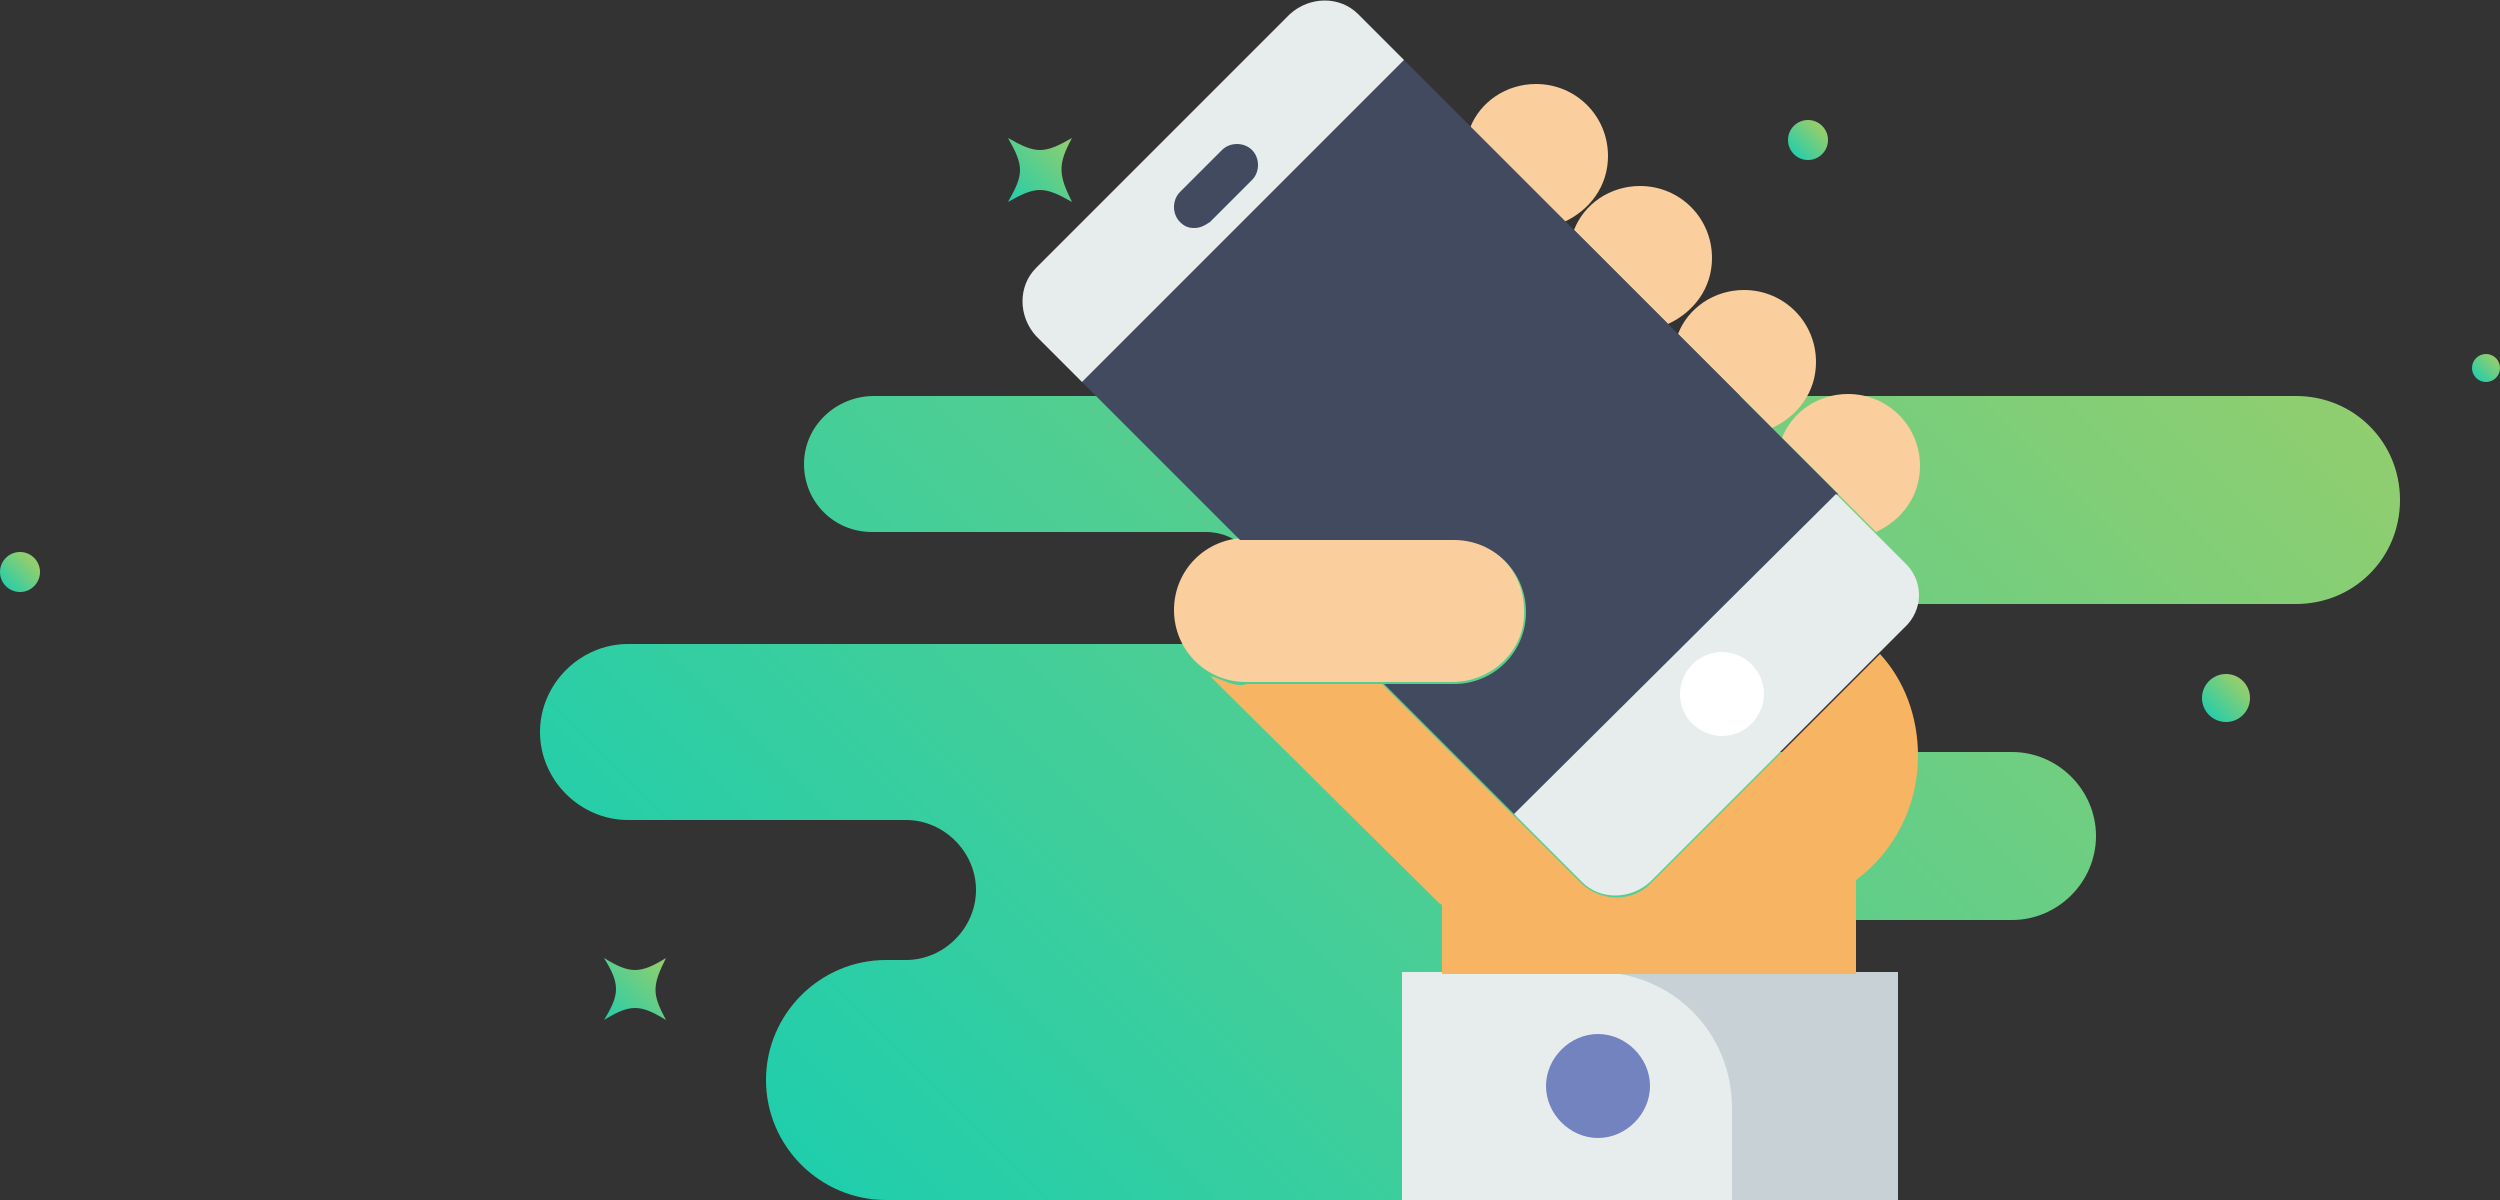
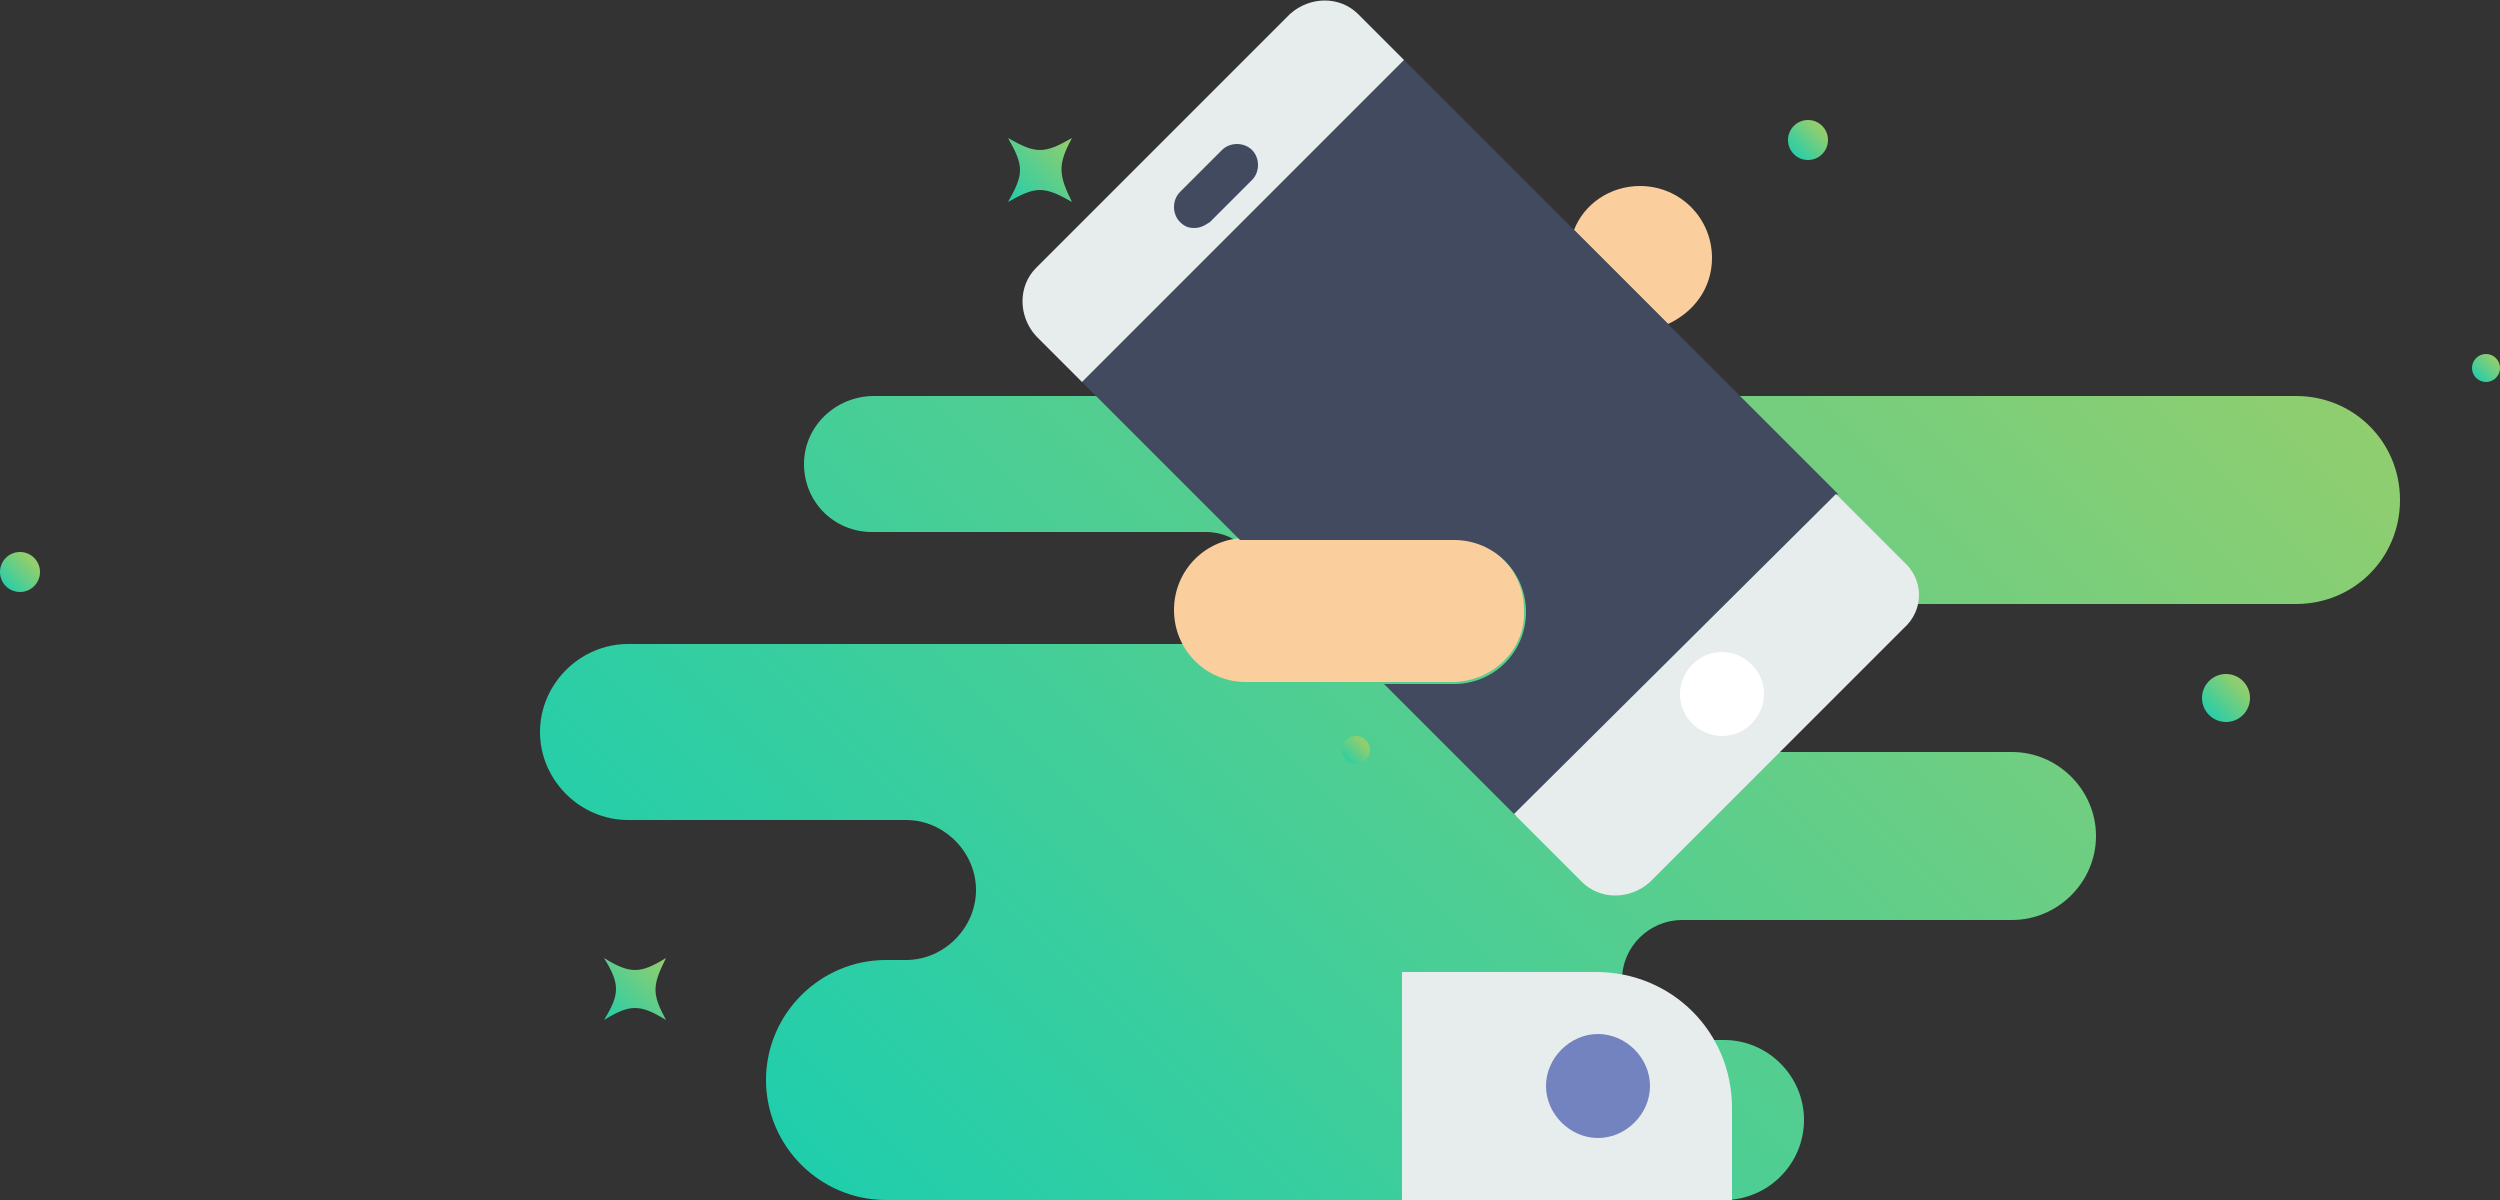
<svg xmlns="http://www.w3.org/2000/svg" version="1.1" id="Layer_1" x="0px" y="0px" viewBox="0 0 125 60" enable-background="new 0 0 125 60" xml:space="preserve">
  <rect x="0" y="0" width="125" height="60" fill="#333333" stroke="none" />
  <g>
    <g>
      <linearGradient id="SVGID_1_" gradientUnits="userSpaceOnUse" x1="43.492" y1="61.662" x2="101.163" y2="3.991">
        <stop offset="0" style="stop-color:#20CEAC" />
        <stop offset="1" style="stop-color:#90CE6F" />
      </linearGradient>
      <path fill="url(#SVGID_1_)" d="M40.2,23.2L40.2,23.2c0,1.9,1.5,3.4,3.4,3.4h16.7c1.6,0,2.8,1.3,2.8,2.8l0,0c0,1.6-1.3,2.8-2.8,2.8    H31.4c-2.4,0-4.4,2-4.4,4.4v0c0,2.4,2,4.4,4.4,4.4h13.9c1.9,0,3.5,1.6,3.5,3.5v0c0,1.9-1.6,3.5-3.5,3.5h-1c-3.3,0-6,2.7-6,6l0,0    c0,3.3,2.7,6,6,6h41.9c2.2,0,4-1.8,4-4l0,0c0-2.2-1.8-4-4-4h-2.1c-1.7,0-3-1.4-3-3l0,0c0-1.7,1.4-3,3-3h16.5    c2.3,0,4.2-1.9,4.2-4.2v0c0-2.3-1.9-4.2-4.2-4.2H88.3c-2.1,0-3.7-1.7-3.7-3.7v0c0-2.1,1.7-3.7,3.7-3.7h26.5c2.9,0,5.2-2.3,5.2-5.2    v0c0-2.9-2.3-5.2-5.2-5.2H43.7C41.8,19.8,40.2,21.3,40.2,23.2z" />
    </g>
    <g>
      <g id="XMLID_584_">
        <linearGradient id="SVGID_2_" gradientUnits="userSpaceOnUse" x1="297.627" y1="350.546" x2="297.622" y2="349.16" gradientTransform="matrix(0.705 0.71 -0.71 0.705 162.952 -439.334)">
          <stop offset="0" style="stop-color:#20CEAC" />
          <stop offset="1" style="stop-color:#90CE6F" />
        </linearGradient>
        <circle fill="url(#SVGID_2_)" cx="124.3" cy="18.4" r="0.7" />
      </g>
      <g id="XMLID_32_">
        <linearGradient id="SVGID_3_" gradientUnits="userSpaceOnUse" x1="271.391" y1="404.163" x2="271.386" y2="402.777" gradientTransform="matrix(0.705 0.71 -0.71 0.705 162.952 -439.334)">
          <stop offset="0" style="stop-color:#20CEAC" />
          <stop offset="1" style="stop-color:#90CE6F" />
        </linearGradient>
        <circle fill="url(#SVGID_3_)" cx="67.8" cy="37.5" r="0.7" />
      </g>
      <g id="XMLID_22_">
        <linearGradient id="SVGID_4_" gradientUnits="userSpaceOnUse" x1="265.615" y1="366.911" x2="265.608" y2="364.981" gradientTransform="matrix(0.705 0.71 -0.71 0.705 162.952 -439.334)">
          <stop offset="0" style="stop-color:#20CEAC" />
          <stop offset="1" style="stop-color:#90CE6F" />
        </linearGradient>
        <circle fill="url(#SVGID_4_)" cx="90.4" cy="7" r="1" />
      </g>
      <g id="XMLID_276_">
        <linearGradient id="SVGID_5_" gradientUnits="userSpaceOnUse" x1="217.962" y1="445.584" x2="217.955" y2="443.654" gradientTransform="matrix(0.705 0.71 -0.71 0.705 162.952 -439.334)">
          <stop offset="0" style="stop-color:#20CEAC" />
          <stop offset="1" style="stop-color:#90CE6F" />
        </linearGradient>
        <circle fill="url(#SVGID_5_)" cx="1" cy="28.6" r="1" />
      </g>
      <g id="XMLID_24_">
        <linearGradient id="SVGID_6_" gradientUnits="userSpaceOnUse" x1="300.149" y1="371.946" x2="300.141" y2="369.64" gradientTransform="matrix(0.705 0.71 -0.71 0.705 162.952 -439.334)">
          <stop offset="0" style="stop-color:#20CEAC" />
          <stop offset="1" style="stop-color:#90CE6F" />
        </linearGradient>
        <circle fill="url(#SVGID_6_)" cx="111.3" cy="34.9" r="1.2" />
      </g>
      <g id="XMLID_18_">
        <linearGradient id="SVGID_7_" gradientUnits="userSpaceOnUse" x1="254.496" y1="439.635" x2="254.481" y2="435.287" gradientTransform="matrix(0.705 0.71 -0.71 0.705 162.952 -439.334)">
          <stop offset="0" style="stop-color:#20CEAC" />
          <stop offset="1" style="stop-color:#90CE6F" />
        </linearGradient>
        <path fill="url(#SVGID_7_)" d="M33.3,51c-1.3-0.8-1.8-0.8-3.1,0c0.8-1.3,0.8-1.8,0-3.1c1.3,0.8,1.8,0.8,3.1,0     C32.6,49.3,32.6,49.7,33.3,51z" />
      </g>
      <g id="XMLID_19_">
        <linearGradient id="SVGID_8_" gradientUnits="userSpaceOnUse" x1="239.684" y1="396.449" x2="239.667" y2="391.932" gradientTransform="matrix(0.705 0.71 -0.71 0.705 162.952 -439.334)">
          <stop offset="0" style="stop-color:#20CEAC" />
          <stop offset="1" style="stop-color:#90CE6F" />
        </linearGradient>
        <path fill="url(#SVGID_8_)" d="M53.6,10.1c-1.4-0.8-1.8-0.8-3.2,0c0.8-1.4,0.8-1.8,0-3.2c1.4,0.8,1.8,0.8,3.2,0     C52.9,8.2,52.9,8.7,53.6,10.1z" />
      </g>
    </g>
    <g>
-       <rect x="70.1" y="48.6" fill="#C8D2D6" width="24.8" height="11.4" />
      <path fill="#E7ECED" d="M86.6,60H70.1V48.6h9.7c3.8,0,6.8,3,6.8,6.8V60z M86.6,60" />
      <path fill="#7383BF" d="M82.5,54.3c0,1.4-1.2,2.6-2.6,2.6c-1.4,0-2.6-1.2-2.6-2.6c0-1.4,1.2-2.6,2.6-2.6    C81.3,51.7,82.5,52.9,82.5,54.3L82.5,54.3z M82.5,54.3" />
-       <path fill="#FBCE9D" d="M78.2,11.1c1.3-0.6,2.2-1.8,2.2-3.3c0-2-1.6-3.6-3.6-3.6c-1.5,0-2.8,0.9-3.3,2.2L78.2,11.1z M78.2,11.1" />
      <path fill="#FBCE9D" d="M83.4,16.2c1.3-0.6,2.2-1.8,2.2-3.3c0-2-1.6-3.6-3.6-3.6c-1.5,0-2.8,0.9-3.3,2.2L83.4,16.2z M83.4,16.2" />
-       <path fill="#FBCE9D" d="M88.6,21.4c1.3-0.6,2.2-1.8,2.2-3.3c0-2-1.6-3.6-3.6-3.6c-1.5,0-2.8,0.9-3.3,2.2L88.6,21.4z M88.6,21.4" />
-       <path fill="#FBCE9D" d="M93.8,26.6c1.3-0.6,2.2-1.8,2.2-3.3c0-2-1.6-3.6-3.6-3.6c-1.5,0-2.8,0.9-3.3,2.2L93.8,26.6z M93.8,26.6" />
      <path fill="#FBCE9D" d="M72.6,34.1H62.3c-2,0-3.6-1.6-3.6-3.6c0-2,1.6-3.6,3.6-3.6h10.3c2,0,3.6,1.6,3.6,3.6    C76.3,32.5,74.6,34.1,72.6,34.1L72.6,34.1z M72.6,34.1" />
-       <path fill="#F7B563" d="M94,32.7L82.5,44.2c-0.9,0.9-2.4,0.9-3.4,0l-10-10h-6.8c-0.6,0.3-2.2-0.8-1.6-0.2l11.2,11.1    c0.1,0.1,0.2,0.1,0.2,0.2v3.4h20.7V44c1.9-1.4,3.1-3.7,3.1-6.2C95.9,35.8,95.2,34,94,32.7L94,32.7z M94,32.7" />
      <g>
        <path fill="#424A60" d="M70.2,3L54.1,19.1l7.9,7.9c0.1,0,0.3,0,0.4,0h10.3c2,0,3.6,1.6,3.6,3.6c0,2-1.6,3.6-3.6,3.6h-3.5l6.6,6.6     l16.1-16.1L70.2,3z M70.2,3" />
        <path fill="#E7ECED" d="M70.2,3l-2.3-2.3c-0.9-0.9-2.4-0.9-3.4,0L51.8,13.4c-0.9,0.9-0.9,2.4,0,3.4l2.3,2.3L70.2,3z M70.2,3" />
        <path fill="#E7ECED" d="M95.2,28.1l-3.4-3.4L75.7,40.7l3.4,3.4c0.9,0.9,2.4,0.9,3.4,0l12.7-12.7C96.2,30.5,96.2,29,95.2,28.1     L95.2,28.1z M95.2,28.1" />
      </g>
      <path fill="#FFFFFF" d="M88.2,34.7c0,1.1-0.9,2.1-2.1,2.1c-1.1,0-2.1-0.9-2.1-2.1c0-1.1,0.9-2.1,2.1-2.1    C87.2,32.6,88.2,33.5,88.2,34.7L88.2,34.7z M88.2,34.7" />
      <path fill="#424A60" d="M59.7,11.4c-0.3,0-0.5-0.1-0.7-0.3c-0.4-0.4-0.4-1.1,0-1.5l2.1-2.1c0.4-0.4,1.1-0.4,1.5,0    c0.4,0.4,0.4,1.1,0,1.5l-2.1,2.1C60.2,11.3,60,11.4,59.7,11.4L59.7,11.4z M59.7,11.4" />
    </g>
  </g>
</svg>